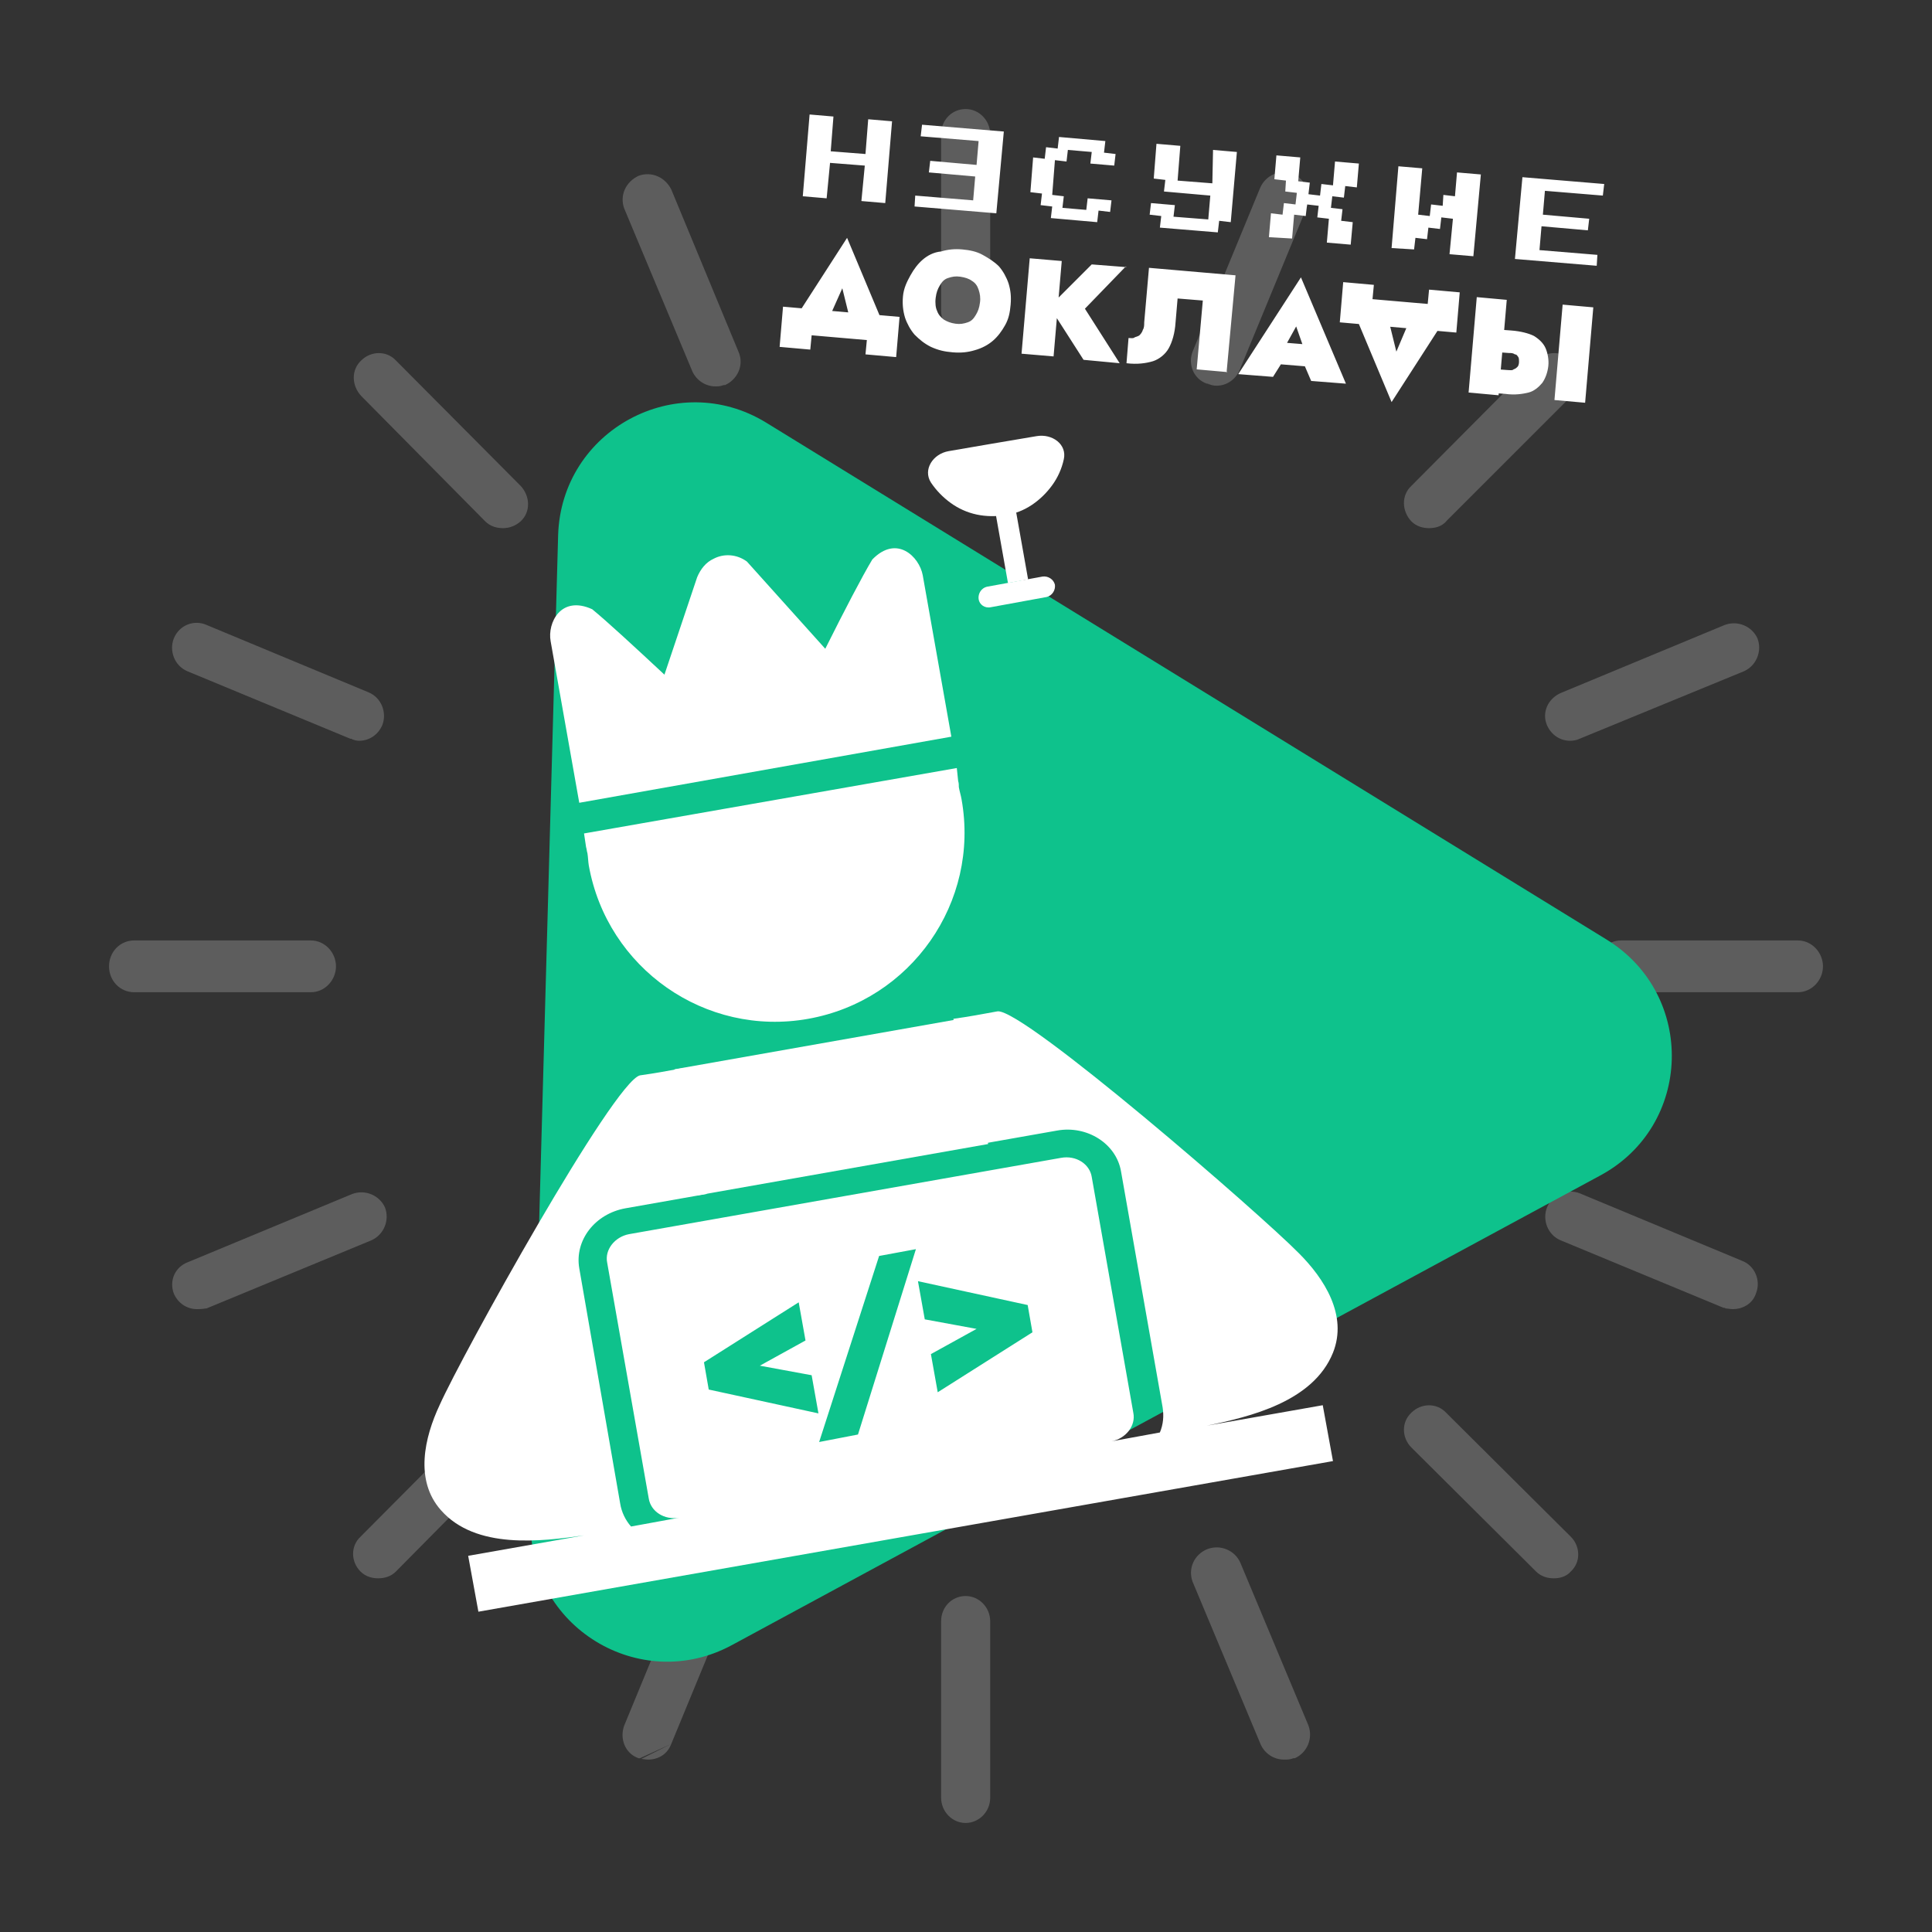
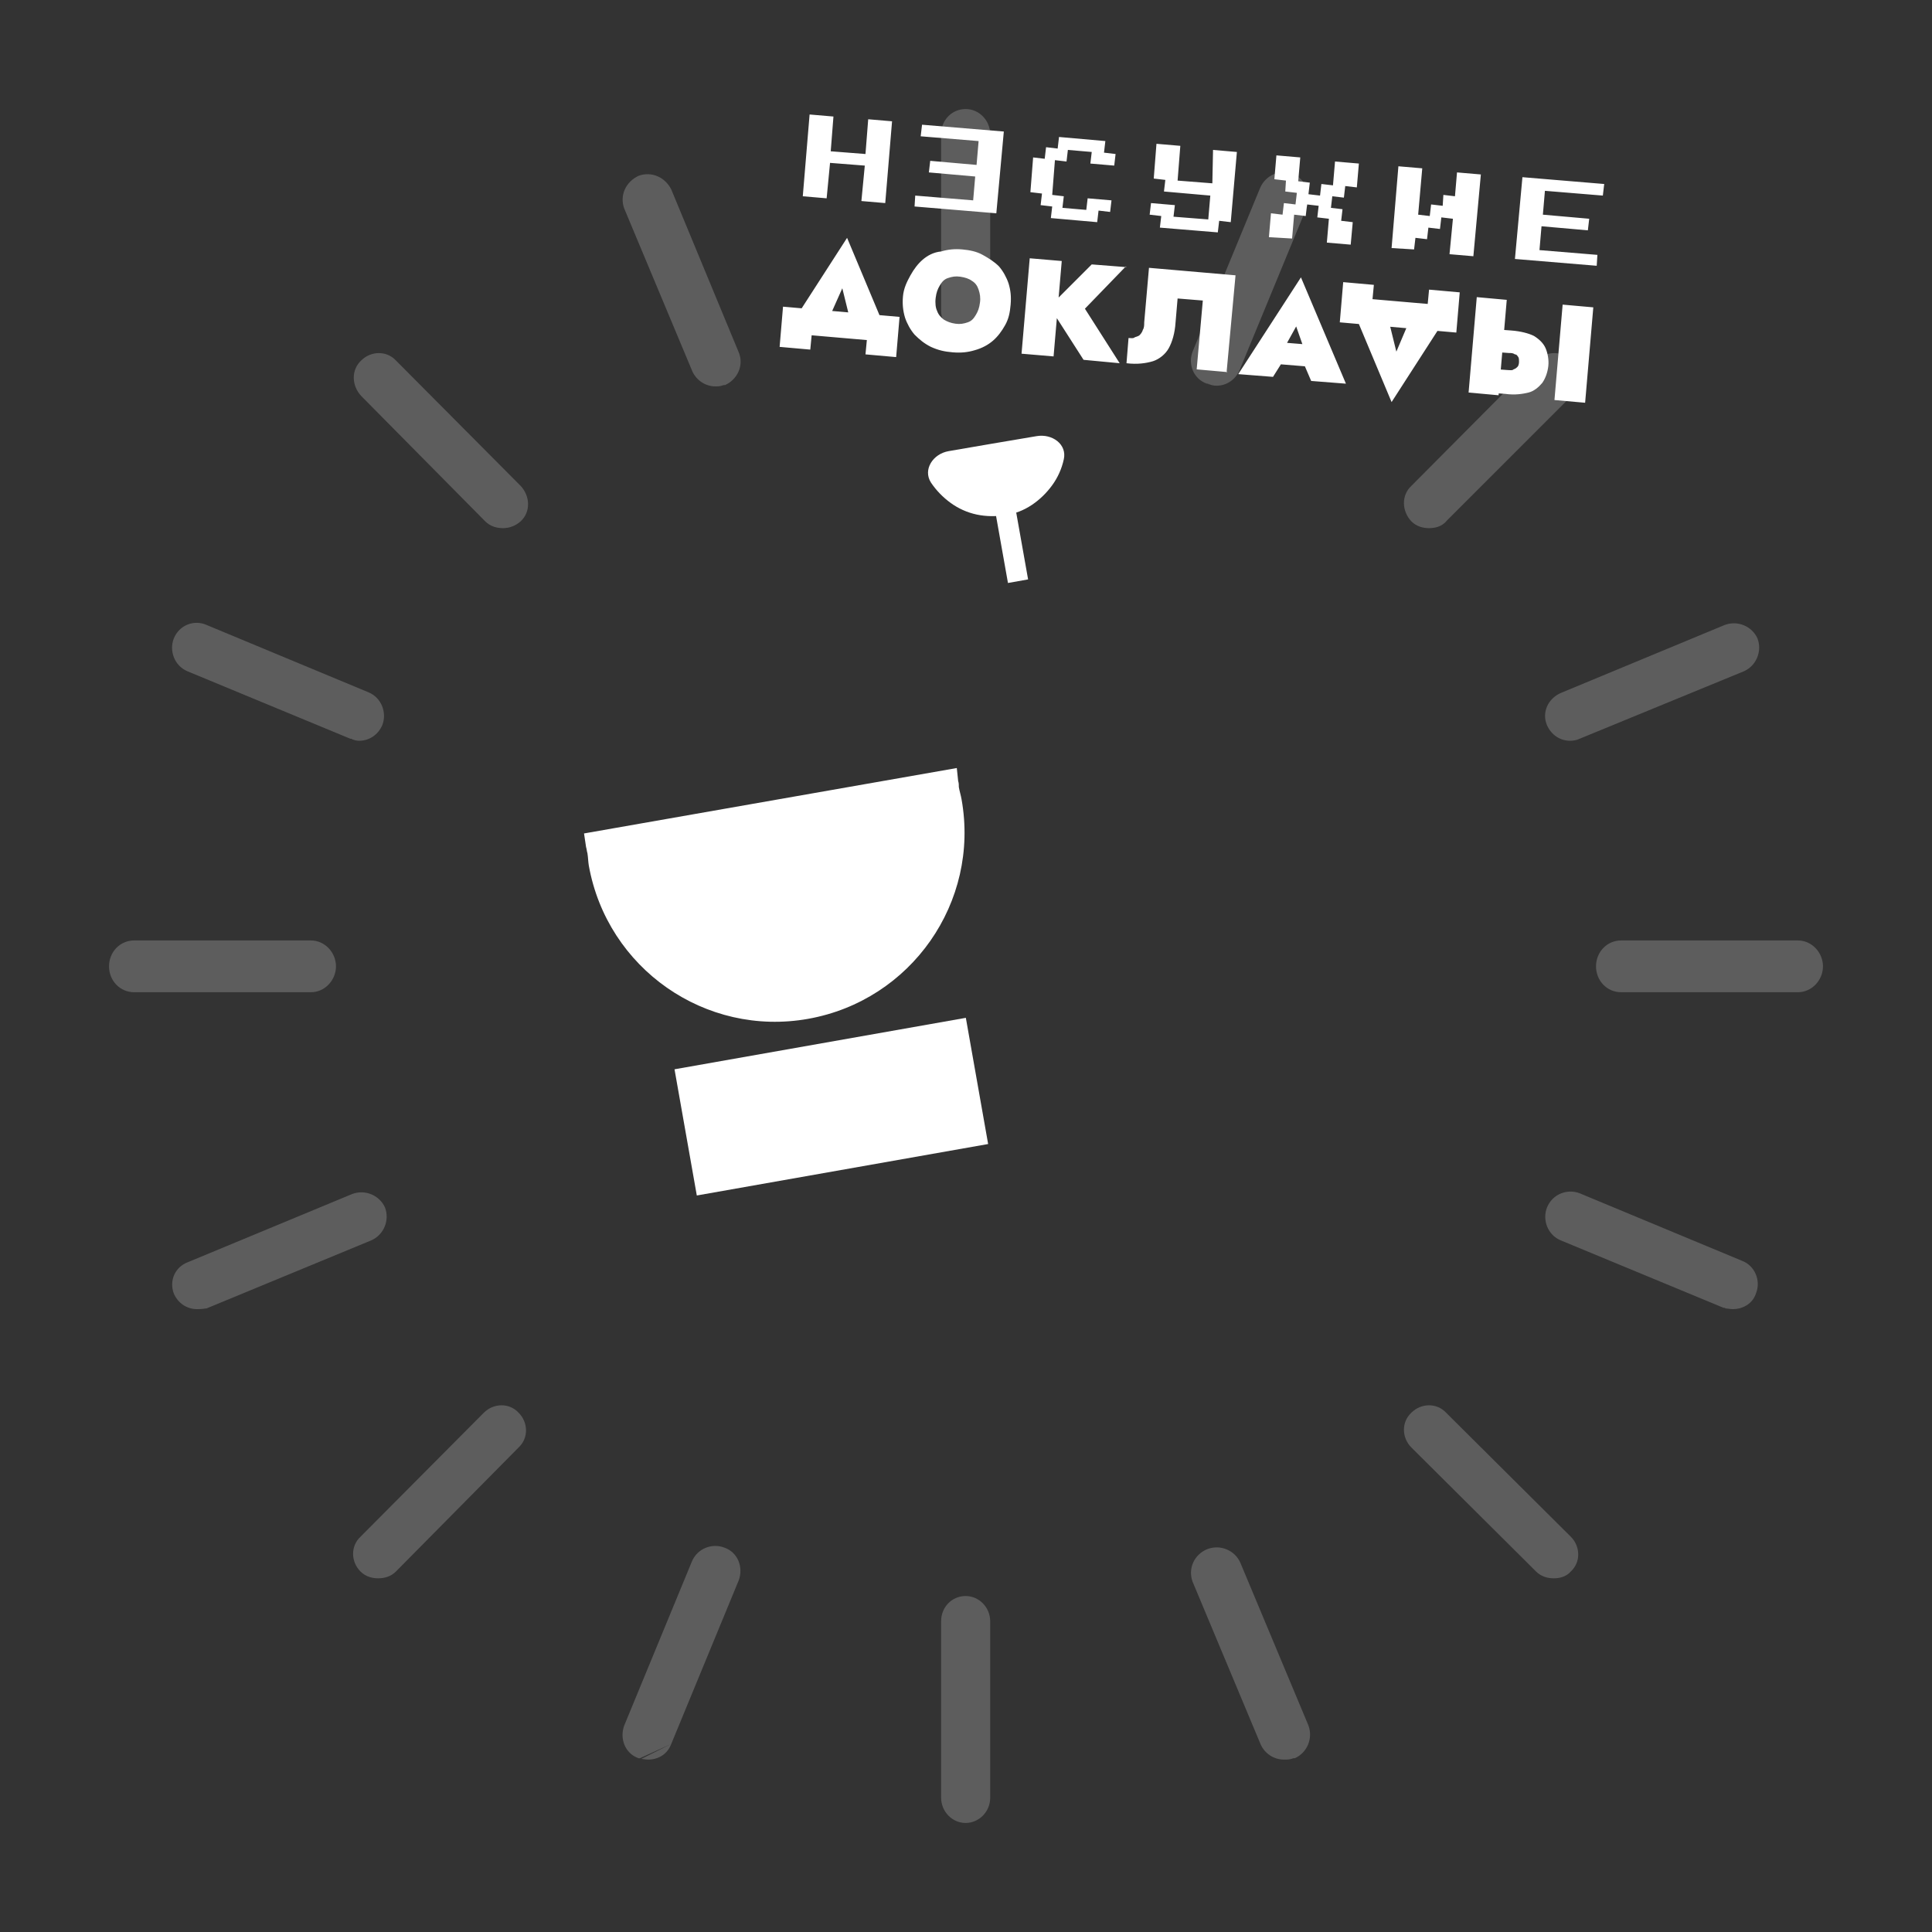
<svg xmlns="http://www.w3.org/2000/svg" id="Layer_1" x="0px" y="0px" viewBox="0 0 283.5 283.5" style="enable-background:new 0 0 283.5 283.5;" xml:space="preserve">
  <rect x="0" y="0" width="283.5" height="283.5" fill="#333333" stroke="none" />
  <style type="text/css"> .st0{opacity:0.3;fill-rule:evenodd;clip-rule:evenodd;fill:#FFFFFF;fill-opacity:0.7;enable-background:new ;} .st1{fill:#0EC28C;} .st2{fill:#FFFFFF;} </style>
  <g>
    <path class="st0" d="M91.6,30.6l10,23.9l0,0c0.6,1.3,1.9,2.2,3.4,2.2l0,0c0.3,0,0.7,0,1.2-0.2h0.1h0.1c1.8-0.8,2.8-2.9,2-4.8l0,0 l-9.9-23.9l0,0c-0.9-1.8-2.9-2.7-4.8-2l0,0l0,0C91.8,26.7,90.9,28.7,91.6,30.6L91.6,30.6z M71.2,76.5L71.2,76.5 c0.8,0.8,1.8,1,2.6,1c0.9,0,1.8-0.3,2.6-1c1.5-1.4,1.4-3.7,0-5.2L58.1,52.9c-1.4-1.5-3.7-1.4-5.1,0c-1.5,1.4-1.4,3.7,0,5.2l0,0 L71.2,76.5z M25.5,93.7c-0.7,1.8,0.1,4,2,4.8l23.9,9.9h0.1c0.1,0,0.1,0,0.2,0.1l0,0l-24.2-10l24.2,10l0,0l0,0 c0.3,0.1,0.6,0.2,1,0.2c1.5,0,2.8-0.9,3.4-2.3l0,0l0,0c0.7-1.8-0.1-4-2-4.8l-23.8-9.9l0,0C28.5,90.9,26.3,91.7,25.5,93.7z M25.5,189.8L25.5,189.8L25.5,189.8c0.6,1.4,1.9,2.3,3.4,2.3l0,0l0,0c0.3,0,0.7,0,1.3-0.1h0.1l24.2-10l0,0c1.8-0.8,2.7-2.9,2-4.8 l0,0l0,0c-0.8-1.8-2.9-2.7-4.8-2l0,0l-24.1,10l0,0C25.7,185.9,24.8,187.9,25.5,189.8z M58.1,230.6l18-18.2c1.5-1.4,1.4-3.7,0-5.1 c-1.4-1.5-3.7-1.4-5.1,0l-18.1,18.2c-1.5,1.4-1.4,3.7,0,5.1c0.8,0.8,1.8,1,2.6,1C56.5,231.6,57.4,231.3,58.1,230.6z M95.1,258.2 c1.4,0,2.8-0.7,3.4-2.3l9.9-24l0,0c0.7-1.9-0.1-4.1-2.1-4.8c-1.8-0.7-4,0.1-4.8,2.1l-9.9,24l0,0c-0.7,1.9,0.1,4.1,2.1,4.8h0.1h0.1 l0,0l0,0l0,0l4.6-2.1l-4.4,2.2l0,0C94.3,258.1,94.7,258.2,95.1,258.2z M175,232.1l10,23.9l0,0c0.6,1.3,1.9,2.2,3.4,2.2h0.1 c0.4,0,0.8,0,1.3-0.2h0.1h0.1c1.8-0.8,2.7-2.9,2-4.8l0,0l-10-23.9l0,0c-0.8-1.8-2.9-2.7-4.8-2l0,0l0,0 C175.2,228.1,174.3,230.2,175,232.1L175,232.1z M254.3,192.1c1.3,0,2.9-0.7,3.4-2.4c0.7-1.8-0.2-4-2.1-4.7l-23.8-9.9l0,0 c-1.8-0.7-4,0.1-4.8,2.1c-0.7,1.8,0.1,4,2,4.8l23.9,9.9h0.1c0.1,0,0.1,0,0.2,0.1l0,0C253.5,192,253.9,192.1,254.3,192.1z M227,106.4L227,106.4L227,106.4c0.6,1.4,1.9,2.3,3.4,2.3c0.5,0,1-0.1,1.4-0.3l0,0l24.1-9.9l0,0c1.8-0.8,2.7-2.9,2-4.8l0,0l0,0 c-0.8-1.8-2.9-2.7-4.8-2l0,0l-24.1,10l0,0C227.2,102.5,226.2,104.5,227,106.4z M177.5,55.3C177.6,55.3,177.6,55.3,177.5,55.3 c0.1,0,0.1,0,0.1,0S177.6,55.3,177.5,55.3z M175,51.6l9.9-24c0.8-1.9,2.9-2.8,4.8-2.1c1.9,0.8,2.8,3,2.1,4.8l0,0l-9.9,24l0,0 c-0.6,1.4-1.9,2.3-3.4,2.3c-0.4,0-0.8-0.1-1-0.2l0,0c-0.1,0-0.2,0-0.2-0.1h-0.1h-0.1C175.1,55.6,174.3,53.4,175,51.6L175,51.6z M230.6,52.9c-1.4-1.5-3.7-1.4-5.2,0l-18.3,18.4c-1.5,1.4-1.4,3.7,0,5.2c0.8,0.8,1.8,1,2.6,1s1.9-0.2,2.6-1.1l18.3-18.3 C232,56.7,232,54.4,230.6,52.9z M138.1,45.6c0,2,1.6,3.7,3.6,3.7c1.9,0,3.6-1.6,3.6-3.7V19.7c0-2-1.6-3.7-3.6-3.7s-3.6,1.6-3.6,3.7 V45.6z M19.7,145.6h25.9c2.1,0,3.7-1.8,3.7-3.8s-1.6-3.8-3.7-3.8H19.7c-2.1,0-3.7,1.7-3.7,3.8C16,143.9,17.6,145.6,19.7,145.6z M138.1,263.8c0,2,1.6,3.7,3.6,3.7c1.9,0,3.6-1.6,3.6-3.7v-25.9c0-2-1.6-3.7-3.6-3.7s-3.6,1.6-3.6,3.7V263.8z M225.4,230.6 c0.8,0.8,1.8,1,2.6,1s1.8-0.2,2.5-1c1.5-1.4,1.4-3.7,0-5.1l-18.3-18.2c-1.4-1.5-3.7-1.4-5.1,0c-1.5,1.4-1.4,3.7,0,5.1L225.4,230.6z M237.9,145.6h25.9c2.1,0,3.7-1.8,3.7-3.8s-1.6-3.8-3.7-3.8h-25.9c-2.1,0-3.7,1.7-3.7,3.8C234.2,143.9,235.8,145.6,237.9,145.6z" />
-     <path class="st1" d="M81.9,78.5C82.4,63.1,99.3,54,112.4,62l123.4,75.9c13.1,8.1,12.6,27.3-1,34.6l-127.4,68.9 c-13.5,7.3-29.9-2.7-29.5-18.1L81.9,78.5z" />
    <path class="st2" d="M152.1,64c2.3-0.4,4.5,1.2,4,3.4l0,0c-0.3,1.4-0.9,2.7-1.7,3.8c-0.8,1.1-1.8,2.1-3,2.9s-2.5,1.3-3.9,1.5 s-2.8,0.2-4.2-0.1c-1.4-0.3-2.7-0.9-3.8-1.7c-1.1-0.8-2.1-1.8-2.9-3l0,0c-1.2-1.9,0.3-4.2,2.6-4.6l6.4-1.1L152.1,64z" />
    <rect x="146.8" y="74" transform="matrix(0.985 -0.175 0.175 0.985 -11.636 27.117)" class="st2" width="3" height="11.4" />
-     <path class="st2" d="M143.6,87.9L143.6,87.9c-0.1-0.8,0.4-1.6,1.2-1.8l8.2-1.5c0.8-0.1,1.6,0.4,1.8,1.2l0,0 c0.1,0.8-0.4,1.6-1.2,1.8l-8.2,1.5C144.5,89.3,143.7,88.7,143.6,87.9z" />
  </g>
  <g>
    <g>
      <path class="st2" d="M119.1,49.2l-0.2,2.1l-4.5-0.4l0.5-5.9l17.1,1.5l-0.5,5.9L127,52l0.2-2.1L119.1,49.2z M120.7,48.8l-5.1-0.4 l8.7-13.5l6.2,14.8l-5.2-0.5l-1.7-6.9L120.7,48.8z M133.6,40.4c0.5-0.9,1.1-1.7,1.8-2.3s1.6-1.1,2.7-1.2c1-0.3,2-0.4,3.1-0.3 c1.1,0.1,2.1,0.3,3,0.8s1.7,1,2.4,1.7c0.6,0.7,1.1,1.6,1.4,2.5c0.3,1,0.4,1.9,0.3,3.1c-0.1,1.2-0.3,2.1-0.8,3s-1.1,1.7-1.8,2.3 s-1.6,1.1-2.7,1.4c-1,0.3-2,0.4-3.2,0.3c-1.2-0.1-2.1-0.3-3.2-0.8c-1-0.5-1.7-1.1-2.4-1.8c-0.6-0.7-1.1-1.6-1.4-2.5 c-0.3-1-0.4-2-0.3-3.1C132.6,42.3,133.1,41.3,133.6,40.4z M137.5,45.6c0.2,0.6,0.6,1,1,1.3c0.5,0.3,1,0.5,1.7,0.6s1.2,0,1.8-0.2 s0.9-0.6,1.2-1.1s0.5-1,0.6-1.8c0.1-0.7,0-1.3-0.2-1.9c-0.2-0.6-0.5-1-1-1.3c-0.4-0.3-1-0.5-1.7-0.6s-1.2,0-1.8,0.2 s-0.9,0.6-1.2,1.1s-0.5,1-0.6,1.8C137.2,44.5,137.3,45.2,137.5,45.6z M155.8,38.3l-1.2,14l-4.7-0.4l1.2-14L155.8,38.3z M165.2,39.1l-6,6.2l5.1,8l-5.3-0.5l-5-7.8l6.2-6.2l5.1,0.4L165.2,39.1z M180.1,54.6l-4.5-0.4l0.9-10.1l-3.7-0.3l-0.3,3.5 c-0.1,1.6-0.5,2.9-1,3.8c-0.5,0.9-1.4,1.6-2.3,1.9c-1,0.3-2.3,0.5-3.9,0.3l0.3-3.7c0.4,0,0.7,0.1,0.9-0.1c0.3-0.1,0.6-0.2,0.7-0.3 c0.1-0.1,0.4-0.4,0.5-0.8c0.2-0.3,0.2-0.7,0.2-1.1l0.7-8l12.7,1.1L180,54.5L180.1,54.6z M188.2,51.5l0.3,1.1l-1.7,2.7l-5.1-0.4 l9.2-14.2l6.6,15.6l-5.1-0.4l-1.2-2.8l0.4-1.2l-1.4-4L188.2,51.5z M186.3,50.1l7.3,0.6l-0.3,3.2l-7.3-0.6L186.3,50.1z M209.5,44.6 l0.2-2.1l4.5,0.4l-0.5,5.9l-17.1-1.5l0.5-5.9l4.5,0.4l-0.2,2.1L209.5,44.6z M207.7,45l5.2,0.5L204.2,59L198,44.2l5.2,0.5l1.7,6.9 L207.7,45z M221.1,44l-1.2,14l-4.4-0.4l1.2-14L221.1,44z M219.1,48.3l2.7,0.2c1.3,0.1,2.5,0.4,3.3,0.8c0.8,0.5,1.4,1.1,1.7,1.8 s0.5,1.7,0.4,2.6c-0.1,0.9-0.4,1.8-0.9,2.5c-0.5,0.6-1.2,1.2-2,1.4s-2,0.4-3.4,0.2l-2.7-0.2l0.3-3.5l2.7,0.2 c0.4,0,0.7,0.1,0.9-0.1c0.3-0.1,0.4-0.2,0.6-0.4c0.1-0.1,0.2-0.4,0.2-0.7s0-0.5-0.1-0.7c-0.1-0.1-0.2-0.4-0.5-0.4 c-0.3-0.2-0.5-0.2-0.9-0.2l-2.7-0.2L219.1,48.3z M233.8,45.1l-1.2,14l-4.5-0.4l1.2-14L233.8,45.1z" />
      <path class="st2" d="M117.8,28.8l1-12l3.5,0.3l-0.4,5.1l5.1,0.4l0.4-5.1l3.5,0.3l-1,12l-3.5-0.3l0.5-5.2l-5.1-0.4l-0.5,5.2 L117.8,28.8z M146.2,31.3l1.1-12l-12-1l-0.2,1.7l8.5,0.7l-0.3,3.5l-6.8-0.6l-0.2,1.7l6.8,0.6l-0.3,3.5l-8.5-0.7l-0.1,1.6 L146.2,31.3z M154.2,32l0.2-1.7l-1.7-0.2l0.2-1.7l-1.7-0.2l0.4-5.1l1.7,0.2l0.2-1.7l1.7,0.2l0.2-1.7l6.8,0.6l-0.2,1.7l1.7,0.2 l-0.2,1.7L160,24l0.2-1.7l-3.5-0.3l-0.2,1.7l-1.7-0.2l-0.4,5.1l1.7,0.2l-0.2,1.7l3.5,0.3l0.2-1.7l3.5,0.3l-0.2,1.7l-1.7-0.2 l-0.2,1.7L154.2,32z M170.2,33.4l0.2-1.7l-1.7-0.2l0.2-1.7l3.5,0.3l-0.2,1.7l5.1,0.4l0.3-3.5l-6.8-0.6l0.2-1.7l-1.7-0.2l0.4-5.1 l3.5,0.3l-0.4,5.1l5.1,0.4L178,22l3.5,0.3l-0.9,10.3l-1.7-0.2l-0.2,1.7L170.2,33.4z M186.2,34.8l0.3-3.5l1.7,0.2l0.2-1.7l1.7,0.2 l0.2-1.7l-1.7-0.2l0.1-1.6l-1.7-0.2l0.3-3.5l3.5,0.3l-0.3,3.5l1.7,0.2l-0.2,1.7l1.7,0.2l0.2-1.7l1.7,0.2l0.3-3.5l3.5,0.3l-0.3,3.5 l-1.7-0.2l-0.2,1.7l-1.7-0.2l-0.2,1.7l1.7,0.2l-0.2,1.7l1.7,0.2l-0.3,3.3l-3.5-0.3l0.3-3.5l-1.7-0.2l0.2-1.7l-1.7-0.2l-0.2,1.7 l-1.7-0.2l-0.3,3.5L186.2,34.8z M204.2,36.4l1-12l3.5,0.3l-0.6,6.8l1.7,0.2L210,30l1.7,0.2l0.1-1.6l1.7,0.2l0.3-3.5l3.5,0.3 l-1.1,12l-3.5-0.3l0.5-5.2l-1.7-0.2l-0.2,1.7l-1.7-0.2l-0.2,1.7l-1.7-0.2l-0.2,1.7L204.2,36.4z M222.3,38l1.1-12l12,1l-0.2,1.7 l-8.5-0.7l-0.3,3.5l6.8,0.6l-0.2,1.7l-6.8-0.6l-0.3,3.5l8.5,0.7l-0.1,1.6L222.3,38z" />
    </g>
  </g>
  <g>
    <g>
      <path class="st2" d="M140.4,112.7l-54.7,9.6l0.3,2c0.1,0.3,0.1,0.6,0.2,0.9c0.1,0.6,0.1,1.2,0.2,1.8c2.7,15.1,17.1,25.2,32.2,22.5 c15.1-2.7,25.2-17.1,22.5-32.2c-0.1-0.6-0.3-1.2-0.4-1.8c0-0.3,0-0.6-0.1-0.9L140.4,112.7z" />
-       <path class="st2" d="M139.6,108.1l-4.2-23.7c-0.5-2.7-3.8-6-7.4-2.3c-1.5,2.5-4.1,7.5-6.9,13.1l-11.5-12.8 c-1.5-1.1-3.4-1.2-4.9-0.4c-1.1,0.5-1.9,1.5-2.4,2.7l-4.8,14.3c-4.4-4.1-8.4-7.8-10.6-9.6c-4.6-2.1-6.6,2-6.1,4.7l4.2,23.7 L139.6,108.1z" />
    </g>
    <rect x="100.2" y="153" transform="matrix(0.985 -0.174 0.174 0.985 -26.341 23.637)" class="st2" width="43.4" height="18.8" />
-     <path class="st2" d="M190.6,183.9c-5.7-5.8-40.3-35.8-44.2-35.5c-2.2,0.4-4.3,0.8-6.5,1.1l3.3,18.5l11.9-2.1c4.4-0.8,8.7,1.9,9.4,6 l6.1,34.6c0.2,1.3,0.1,2.5-0.4,3.7l-7.1,1.3c2.1-0.4,3.6-2.3,3.2-4.2l-6.1-34.6c-0.3-1.9-2.3-3.2-4.5-2.8l-63.4,11.2 c-2.1,0.4-3.6,2.3-3.2,4.2l6.1,34.6c0.3,1.9,2.3,3.2,4.5,2.8l-7.1,1.3c-0.8-0.9-1.4-2.1-1.6-3.4L85,186.1c-0.7-4.1,2.3-8,6.8-8.8 l11.9-2.1l-3.3-18.5c-2.2,0.4-4.3,0.8-6.5,1.1c-3.9,1-26.1,41-29.4,48.4c-2.2,4.7-3.7,11,0.2,15.4c5.1,5.8,14.7,4.6,21,3.7l-17,3 l1.5,8.2l125.4-22.1l-1.5-8.2l-17,3c6.3-1.3,15.6-3.5,18.5-10.7C197.8,193,194.3,187.6,190.6,183.9z M103.3,199.9l13.9-8.8l1,5.6 l-6.7,3.7l7.6,1.4l1,5.6l-16.1-3.5L103.3,199.9z M120.2,211.6l8.8-27.3l5.4-1l-8.5,27.2L120.2,211.6z M151.5,195.5l-13.9,8.8 l-1-5.6l6.7-3.7l-7.6-1.4l-1-5.6l16.1,3.5L151.5,195.5z" />
  </g>
</svg>